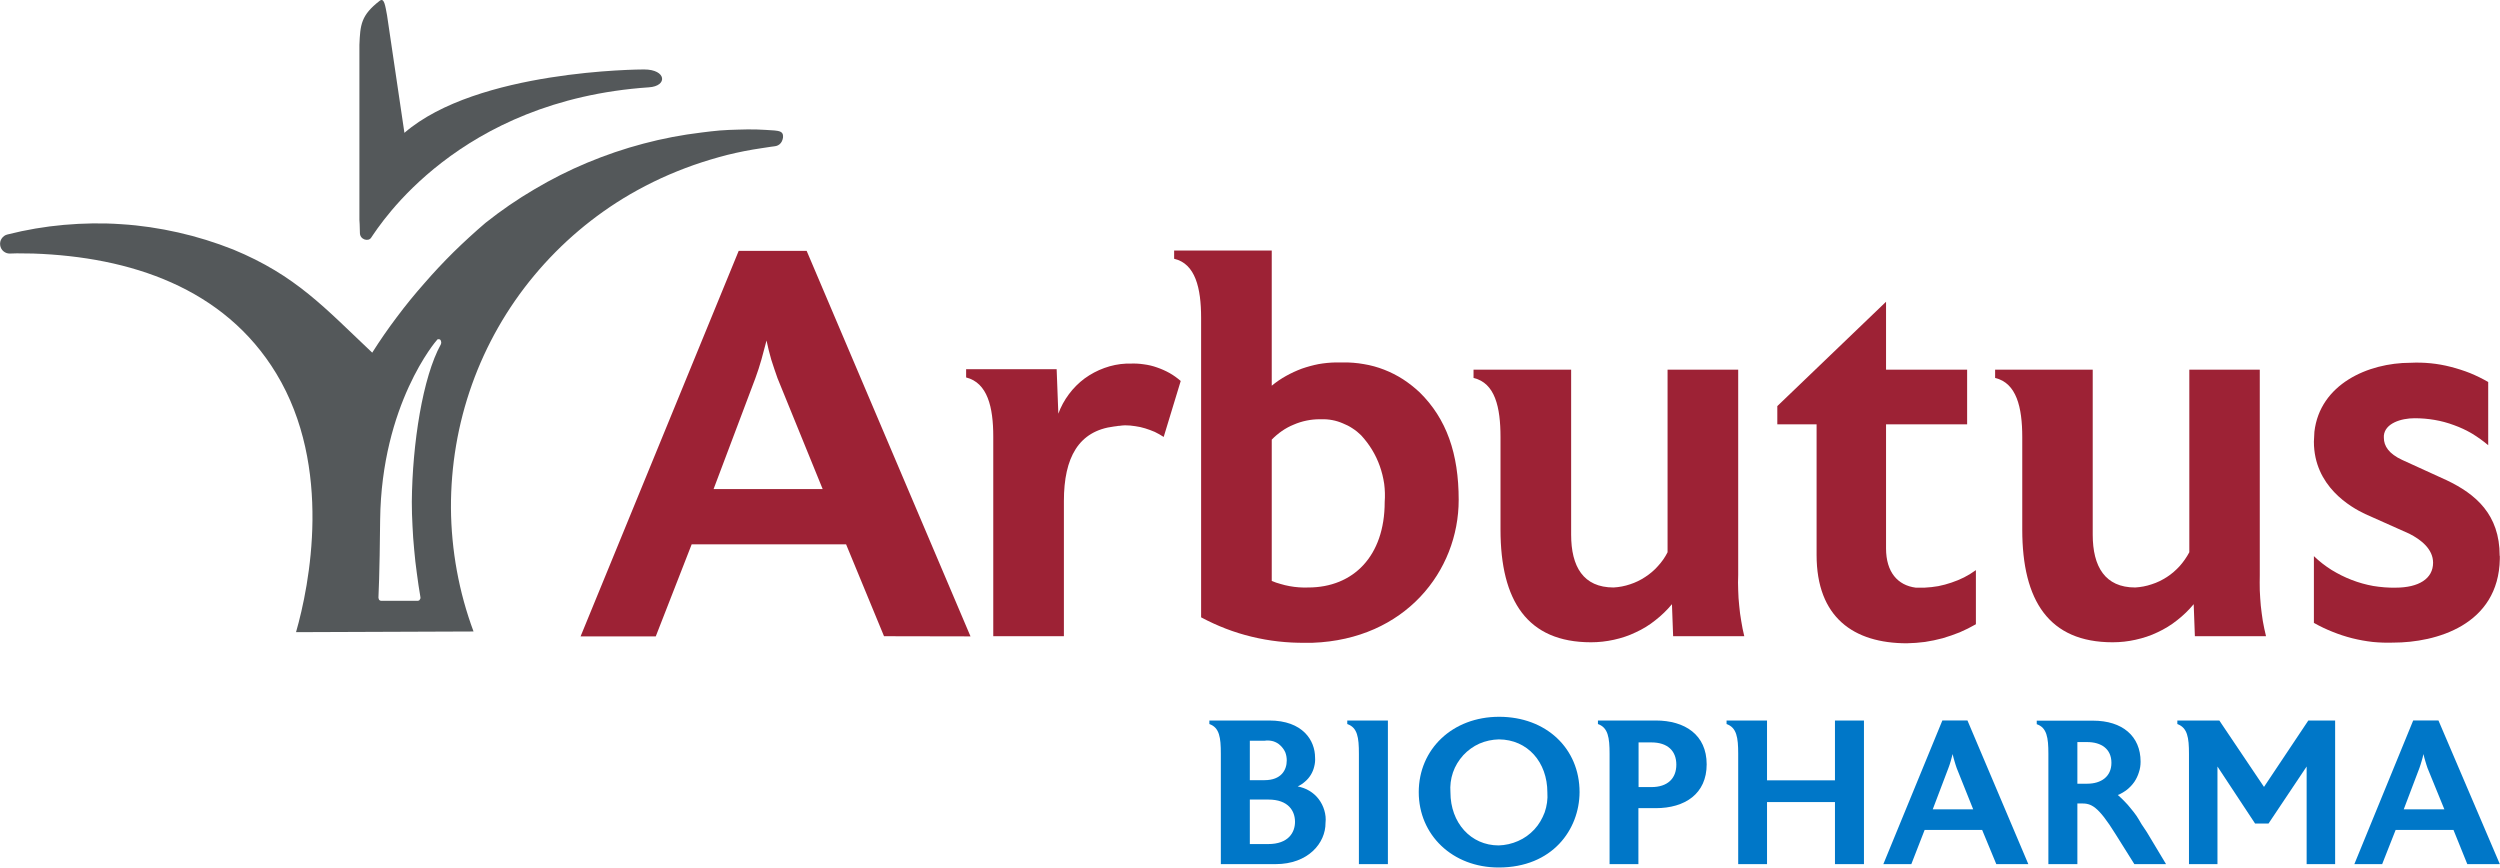
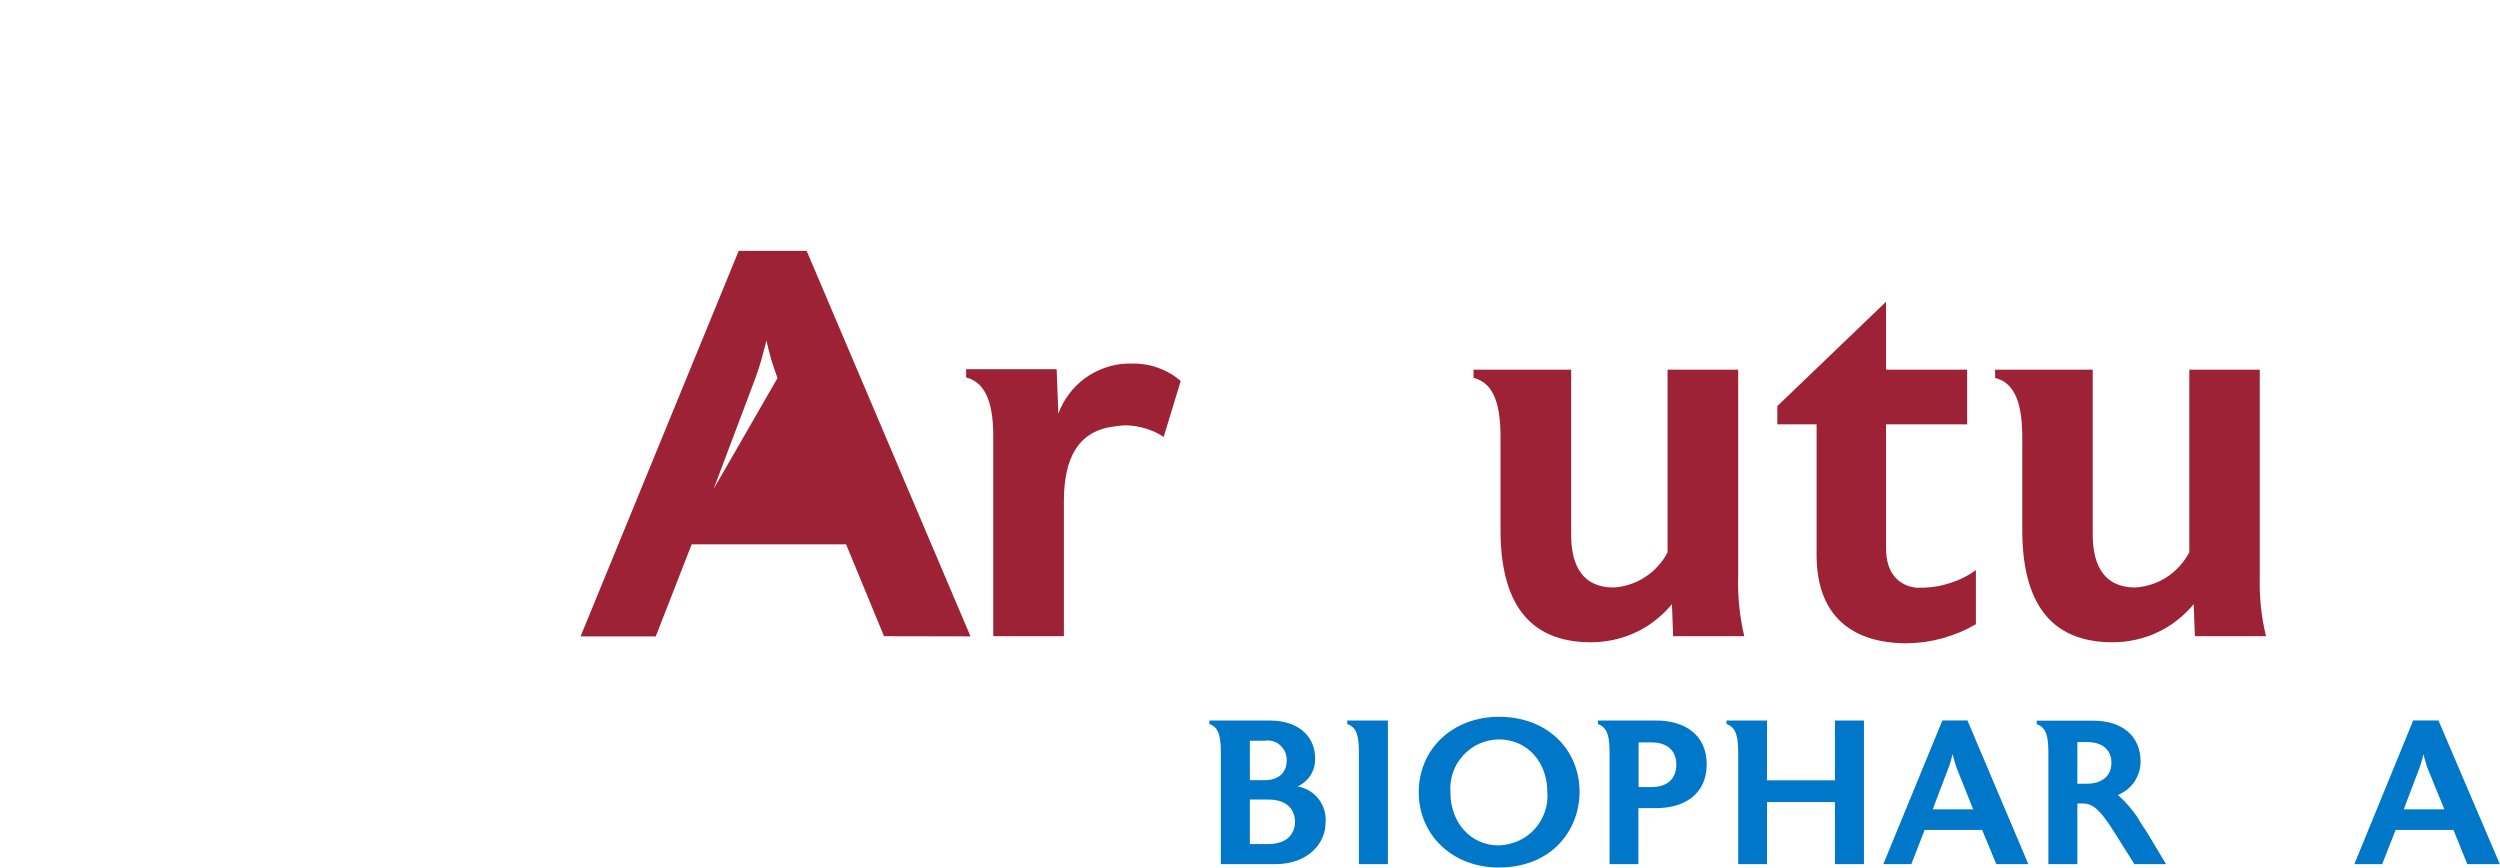
<svg xmlns="http://www.w3.org/2000/svg" version="1.2" viewBox="0 0 1483 515" width="1483" height="515">
  <title>arbutus-biopharma-logo-svg</title>
  <defs>
    <clipPath clipPathUnits="userSpaceOnUse" id="cp1">
      <path d="m0 0h1524v531h-1524z" />
    </clipPath>
  </defs>
  <style>
		.s0 { fill: #54585a } 
		.s1 { fill: #9d2235 } 
		.s2 { fill: #0077c8 } 
	</style>
  <g id="Clip-Path: arbutus-biopharma-logo" clip-path="url(#cp1)">
    <g id="arbutus-biopharma-logo">
      <g id="Layer_2">
        <g id="Arbutus_Logo_Tagline">
-           <path id="Path_437" fill-rule="evenodd" class="s0" d="m464.5 80.6q0.1 1.1-0.3 2.2-0.3 1.1-1 2-0.7 0.9-1.7 1.4-1 0.5-2.2 0.6c0 0-2.6 0.3-7.5 1.1q-10.3 1.5-20.4 4-10.1 2.6-19.9 6-9.9 3.5-19.3 7.8-9.5 4.4-18.5 9.6c-21.6 12.6-40.8 28.9-56.8 48.1-16 19.2-28.5 41.1-36.9 64.6-8.4 23.5-12.6 48.4-12.5 73.4 0.2 25 4.7 49.8 13.4 73.2l-105.3 0.4c8-27.9 21.9-97.9-11.7-153.4-30.9-51-86.8-69.2-144.2-71.2-8.9-0.2-12.3-0.1-13.7 0-1.4 0.1-2.8-0.4-3.9-1.3-1.1-0.9-1.8-2.2-2-3.6-0.2-1.4 0.1-2.9 0.9-4 0.8-1.2 2-2.1 3.4-2.4 11-2.8 22.2-4.7 33.5-5.7 11.4-1 22.8-1.2 34.1-0.4 11.4 0.7 22.6 2.4 33.7 4.9 11.1 2.5 22 5.9 32.6 10.1 37.3 15.4 54.3 34.6 82.5 61.2q6.9-10.9 14.6-21.1 7.7-10.3 16.2-19.9 8.4-9.7 17.5-18.7 9.2-9 18.9-17.3c9.2-7.3 18.9-14 29-19.9 10.1-6 20.6-11.3 31.4-15.8 10.8-4.5 21.9-8.3 33.3-11.3 11.3-3 22.8-5.2 34.5-6.6q5.3-0.7 10.8-1.2 5.4-0.4 10.8-0.5 5.4-0.2 10.8-0.1 5.4 0.2 10.9 0.6c2.6 0.3 4.9 0.6 5 3.2zm-202.8 123q0.1-0.3 0-0.6 0-0.4-0.1-0.7-0.1-0.4-0.3-0.6-0.2-0.3-0.5-0.4-0.3-0.1-0.6-0.1-0.3 0-0.6 0.1-0.3 0.1-0.4 0.4c-0.3 0.2-32.9 38-33.7 106.7-0.3 33-1 45.7-1 45.8q0 0.2 0 0.4 0 0.2 0.1 0.4 0 0.2 0.1 0.4 0.1 0.2 0.2 0.4 0.1 0.1 0.2 0.2 0.1 0.1 0.3 0.2 0.1 0.1 0.3 0.1 0.2 0.1 0.3 0.1h21.9q0.2 0 0.3-0.1 0.2 0 0.4-0.1 0.1-0.1 0.2-0.2 0.1-0.2 0.2-0.3 0.1-0.2 0.2-0.3 0.1-0.2 0.2-0.4 0-0.2 0-0.4 0.1-0.2 0-0.4-1.2-7-2.1-14-1-7.1-1.6-14.1-0.7-7.1-1-14.2-0.4-7.1-0.4-14.2c0.3-34.6 6.5-74.1 17.2-93.4q0.1-0.3 0.2-0.7z" />
-           <path id="Path_438" class="s0" d="m382.1 41.2c-2.4 0-99 0.3-142.2 37.6l-10.3-69.7c-1.1-5.9-1.7-10.7-4.4-8.6-11.1 8.6-11.5 14.2-12 26.1v103.9c0 0 0.3 3.9 0.3 7.7 0 3.9 4.9 5.3 6.6 2.9 5.5-8.1 51.9-81.6 164.8-89.3 11.3-0.7 10.5-10.6-2.8-10.6z" />
-           <path id="Path_439" fill-rule="evenodd" class="s1" d="m524.4 377.4l-22.5-54.5h-91.6l-21.3 54.6h-44.6l93.8-228.7h40.3l97.2 228.7zm-63.2-153.1q-1-2.8-1.9-5.5-1-2.8-1.8-5.5-0.8-2.8-1.5-5.6-0.7-2.9-1.3-5.7-0.7 2.8-1.5 5.6-0.7 2.8-1.5 5.6-0.9 2.8-1.7 5.6-0.9 2.7-1.9 5.5l-24.8 65.8h64.7z" />
+           <path id="Path_439" fill-rule="evenodd" class="s1" d="m524.4 377.4l-22.5-54.5h-91.6l-21.3 54.6h-44.6l93.8-228.7h40.3l97.2 228.7zm-63.2-153.1q-1-2.8-1.9-5.5-1-2.8-1.8-5.5-0.8-2.8-1.5-5.6-0.7-2.9-1.3-5.7-0.7 2.8-1.5 5.6-0.7 2.8-1.5 5.6-0.9 2.8-1.7 5.6-0.9 2.7-1.9 5.5l-24.8 65.8z" />
          <path id="Path_440" class="s1" d="m690.3 259.2q-2.6-1.7-5.3-3-2.8-1.2-5.7-2.1-2.9-0.9-5.9-1.3-3-0.5-6-0.5-0.9 0.1-1.7 0.1-0.8 0.1-1.6 0.2-0.8 0-1.7 0.2-0.8 0.1-1.6 0.2c-20.9 2.6-29.7 18.3-29.7 44.2v80.2h-41.9v-118.5c0-17.4-3.4-31.8-16.1-35v-4.9h53.7l1 26.4c1.5-4.1 3.6-8 6.3-11.6 2.6-3.5 5.8-6.7 9.3-9.3 3.6-2.6 7.5-4.7 11.7-6.2 4.1-1.5 8.5-2.4 12.9-2.6h2.3q4.1-0.2 8.1 0.4 4.1 0.5 8 1.9 3.8 1.3 7.4 3.3 3.5 2 6.6 4.7z" />
-           <path id="Path_441" fill-rule="evenodd" class="s1" d="m778.6 381.3h-4.3q-8 0.1-16-0.8-8-0.9-15.8-2.8-7.9-1.9-15.4-4.8-7.5-2.9-14.6-6.7v-177.7c0-17.6-3.4-32.1-16-35v-4.9h57.9v80.2q4-3.3 8.5-5.8 4.5-2.5 9.3-4.3 4.9-1.7 9.9-2.7 5.1-0.9 10.2-1h4.3q6.3-0.1 12.5 1 6.1 1 12 3.3 5.9 2.3 11.2 5.7 5.2 3.4 9.8 7.7c16 15.7 23.2 36.4 23.2 63.8 0 42.3-31.8 82.8-86.7 84.8zm28.8-123.1q-2.3-2.3-5.1-4.1-2.7-1.8-5.8-3-3-1.3-6.2-1.9-3.2-0.6-6.5-0.5h-1q-3.9 0-7.8 0.8-3.9 0.8-7.6 2.4-3.7 1.5-7 3.8-3.2 2.2-6 5.1v83.8q2.5 1.1 5.2 1.8 2.6 0.8 5.4 1.3 2.7 0.5 5.5 0.7 2.7 0.2 5.5 0.1c26.8 0 45.4-18.6 45.4-50.7q0.4-5.4-0.3-10.8-0.8-5.4-2.6-10.5-1.8-5.1-4.6-9.7-2.8-4.6-6.5-8.6z" />
          <path id="Path_442" class="s1" d="m992.5 377.4l-0.7-19c-2.9 3.5-6.2 6.7-9.8 9.5-3.6 2.9-7.5 5.3-11.7 7.2-4.1 2-8.4 3.4-12.9 4.4-4.5 1-9.1 1.5-13.6 1.5-37.8 0-53.7-24.6-53.7-66.8v-54.9c0-17.7-3.2-32.1-16-35.1v-4.9h57.9v97.9c0 18.9 7.2 31.3 25.2 31.3 3.3-0.2 6.6-0.8 9.8-1.9 3.1-1 6.2-2.5 8.9-4.3 2.8-1.8 5.4-4 7.6-6.5 2.3-2.5 4.2-5.2 5.7-8.2v-108.3h41.9v121.7q-0.2 4.6 0 9.2 0.1 4.6 0.6 9.1 0.4 4.6 1.2 9.1 0.7 4.5 1.8 9z" />
          <path id="Path_443" class="s1" d="m1131.2 381.6c-31.7 0-53.6-15.4-53.6-52.4v-77.5h-23.3v-10.8l64.5-61.9v40.3h48.1v32.4h-48.1v73.6c0 14.1 6.9 21.9 17.6 23.3h5.3q4.1-0.2 8.1-0.9 4-0.8 7.8-2.1 3.9-1.3 7.5-3.1 3.7-1.9 7-4.3v32.1q-4.7 2.7-9.6 4.8-5 2-10.1 3.5-5.2 1.4-10.5 2.2-5.3 0.7-10.7 0.8z" />
          <path id="Path_444" class="s1" d="m1302 377.4l-0.7-19c-2.9 3.5-6.2 6.7-9.8 9.5-3.6 2.9-7.6 5.3-11.7 7.2-4.1 2-8.5 3.4-13 4.4-4.4 1-9 1.5-13.6 1.5-37.7 0-53.6-24.6-53.6-66.8v-54.9c0-17.7-3.4-32.1-16.1-35.1v-4.9h57.9v97.9c0 18.9 7.3 31.3 25.2 31.3 3.3-0.2 6.6-0.8 9.8-1.9 3.2-1 6.2-2.5 9-4.3 2.8-1.8 5.3-4 7.6-6.5 2.2-2.5 4.1-5.2 5.7-8.2v-108.3h41.8v121.7q-0.1 4.6 0 9.2 0.2 4.6 0.6 9.1 0.5 4.6 1.2 9.1 0.8 4.5 1.9 9z" />
-           <path id="Path_445" class="s1" d="m1482.9 329.9v1.6c-0.7 39.4-38 49.7-63.2 49.7q-6.2 0.2-12.3-0.4-6.1-0.7-12.1-2.2-5.9-1.5-11.6-3.8-5.8-2.3-11.1-5.3v-39.6c3.2 3.1 6.7 5.8 10.5 8.2 3.8 2.3 7.7 4.3 11.9 5.9 4.1 1.6 8.4 2.8 12.8 3.6 4.4 0.7 8.8 1.1 13.2 1 13.8 0 22.3-5.3 22.3-14.8 0-8.1-7.2-13.7-14.1-17.2l-26.2-11.7c-8.5-4-30.4-16.4-30.4-42.9 0-2 0.3-3.9 0.3-5.9 3.3-28.2 31.8-40.9 57-40.9q6-0.3 12 0.3 6 0.6 11.8 2.1 5.9 1.5 11.5 3.7 5.6 2.3 10.8 5.3v37.5q-4.5-3.8-9.6-6.9-5.1-3-10.7-5-5.6-2.1-11.5-3.1-5.8-1-11.8-1c-8.1 0-17.6 3-18.3 10.3v1.3c0 4.9 3 9.5 10.8 13.1l26.5 12.1c17.2 8.2 31.4 20.3 31.4 44.7z" />
          <path id="Path_446" fill-rule="evenodd" class="s2" d="m756.7 512.6h-32.5v-65.5c0-9.6-0.8-15.5-6.8-17.6v-2.1h35.5c20 0 27.2 11.9 27.2 22q0.2 2.6-0.5 5.3-0.6 2.6-2 4.9-1.4 2.3-3.4 4-2 1.8-4.4 2.9c2.4 0.5 4.8 1.3 6.9 2.6 2.2 1.3 4.1 3 5.6 5 1.5 2 2.6 4.2 3.3 6.6 0.7 2.4 1 4.9 0.7 7.4 0.1 12-10.3 24.5-29.6 24.5zm-6.5-73.2h-8.8v23.4h8.7c10 0 13.2-6.1 13.2-11.7 0-1.7-0.3-3.4-0.9-4.9-0.7-1.5-1.7-2.9-2.9-4-1.2-1.2-2.7-2-4.3-2.5-1.6-0.4-3.3-0.6-5-0.3zm2.2 34.9h-11v26.4h10.9c12 0 15.9-6.9 15.9-13.2 0-6.3-3.8-13.2-15.8-13.2z" />
          <path id="Path_447" class="s2" d="m806.1 512.6v-65.5c0-9.6-0.8-15.5-6.9-17.6v-2.1h24.1v85.2z" />
          <path id="Path_448" fill-rule="evenodd" class="s2" d="m889 514.6c-27.4 0-47.4-19.3-47.4-44.7 0-25.4 19.9-44.7 47.7-44.7 27.8 0 47.7 18.7 47.7 44.7-0.1 22.2-16.1 44.7-48 44.7zm0-76q0.1 0 0.2 0 0 0 0.1 0zm-11.4 2.5c-3.6 1.6-6.9 4-9.6 6.9-2.7 3-4.8 6.4-6.1 10.2-1.3 3.8-1.8 7.8-1.5 11.8 0 18.1 12.1 31.5 28.6 31.5 3.9-0.1 7.9-1 11.5-2.6 3.7-1.6 6.9-3.9 9.7-6.9 2.7-2.9 4.7-6.4 6.1-10.1 1.3-3.8 1.9-7.8 1.6-11.8 0-18-11.7-31.4-28.8-31.5-3.9 0.1-7.8 0.9-11.5 2.5z" />
          <path id="Path_449" fill-rule="evenodd" class="s2" d="m982.2 479.4h-10.3v33.2h-17.1v-65.5c0-9.6-0.9-15.5-6.9-17.6v-2.1h34.3c17.2 0 30.2 8.4 30.2 26 0 17.5-12.9 26-30.2 26zm-2.6-39h-7.6v26.5h7.6c9.6 0 14.8-5.1 14.8-13.3 0-8.2-5.2-13.2-14.8-13.2z" />
          <path id="Path_450" class="s2" d="m1088.5 512.6v-36.8h-40.3v36.8h-17.1v-65.5c0-9.6-0.9-15.5-6.9-17.6v-2.1h24v35.5h40.3v-35.5h17.2v85.2z" />
          <path id="Path_451" fill-rule="evenodd" class="s2" d="m1184.2 512.6l-8.4-20.3h-34.1l-7.9 20.3h-16.6l35-85.2h14.9l36.1 85.2zm-23.5-57q-0.4-1-0.7-2.1-0.3-1-0.6-2-0.3-1.1-0.6-2.1-0.3-1-0.5-2.1c-0.5 2-1.6 6.1-2.5 8.3l-9.3 24.5h24z" />
          <path id="Path_452" fill-rule="evenodd" class="s2" d="m1266.1 512.6l-11.1-17.7c-10.6-17.1-14.6-18.3-20.3-18.3h-2.4v36h-17.2v-65.6c0-9.4-0.9-15.4-6.9-17.4v-2.1h33.4c17.4 0 28.2 9.2 28.2 24.3 0 2.2-0.3 4.3-1 6.3-0.6 2-1.5 3.9-2.7 5.7-1.2 1.7-2.7 3.3-4.3 4.6-1.7 1.3-3.5 2.4-5.5 3.2q2.1 1.8 4 3.8 2 2 3.7 4.2 1.8 2.1 3.4 4.4 1.5 2.3 2.9 4.8l3.2 4.8 11.4 19zm-28-72.4h-5.8v24.7h5.8c8.3 0 14.4-4.2 14.4-12.4 0-8.3-6.1-12.3-14.4-12.3z" />
-           <path id="Path_453" class="s2" d="m1368.3 512.6v-57.9l-22.6 33.8h-8l-22.3-33.8v57.9h-16.9v-65.5c0-9.6-0.9-15.4-6.9-17.6v-2.1h24.9l26.5 39.4 26.3-39.4h15.9v85.2z" />
          <path id="Path_454" fill-rule="evenodd" class="s2" d="m1463.6 512.6l-8.2-20.3h-34.3l-8 20.3h-16.5l34.9-85.2h15l36.4 85.2zm-23.6-57q-0.3-1-0.7-2.1-0.3-1-0.6-2-0.3-1.1-0.6-2.1-0.3-1-0.5-2.1-0.2 1-0.5 2.1-0.3 1-0.6 2.1-0.3 1-0.6 2-0.4 1.1-0.7 2.1l-9.3 24.5h24.1z" />
        </g>
      </g>
    </g>
  </g>
</svg>